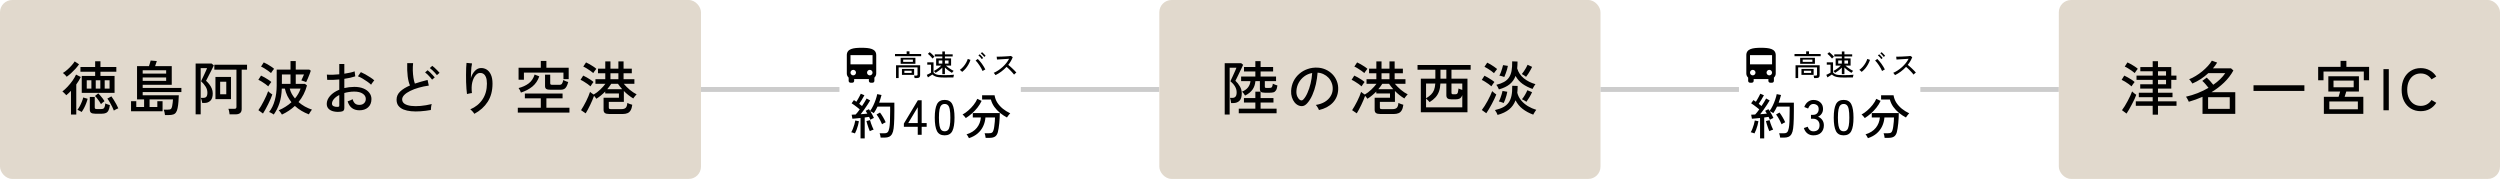
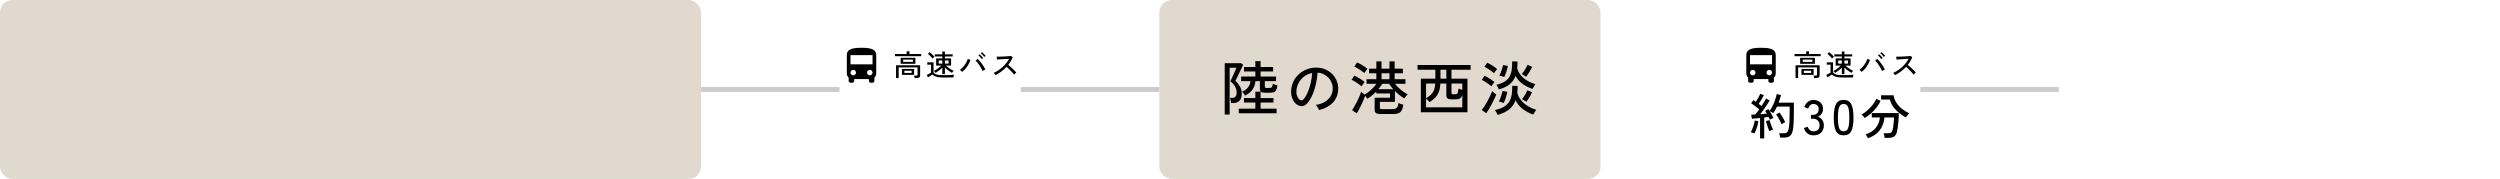
<svg xmlns="http://www.w3.org/2000/svg" width="1020" height="73" viewBox="0 0 1020 73" fill="none">
  <rect width="286" height="73" rx="5" fill="#E1D9CD" />
-   <path d="M33.352 37.896V30.984H38.824V29.256H32.824V27.336H38.824V25.008H40.984V27.336H47.464V29.256H40.984V30.984H46.744V37.896H33.352ZM28.96 46.728V37.056C28.656 37.392 28.336 37.712 28 38.016C27.68 38.304 27.36 38.584 27.04 38.856C26.96 38.728 26.816 38.568 26.608 38.376C26.416 38.168 26.216 37.968 26.008 37.776C25.8 37.568 25.616 37.416 25.456 37.32C26.16 36.776 26.872 36.12 27.592 35.352C28.328 34.568 29 33.744 29.608 32.88C30.216 32.016 30.688 31.2 31.024 30.432L32.968 31.416C32.712 31.912 32.432 32.424 32.128 32.952C31.824 33.464 31.488 33.968 31.12 34.464V46.728H28.96ZM38.848 46.392C38.032 46.392 37.456 46.256 37.12 45.984C36.8 45.728 36.64 45.304 36.64 44.712V39.552H38.656V43.824C38.656 44.048 38.712 44.216 38.824 44.328C38.936 44.44 39.168 44.496 39.52 44.496H41.176C41.56 44.496 41.872 44.448 42.112 44.352C42.352 44.24 42.536 44.016 42.664 43.68C42.808 43.344 42.904 42.848 42.952 42.192C43.176 42.304 43.48 42.432 43.864 42.576C44.248 42.704 44.568 42.808 44.824 42.888C44.712 43.848 44.52 44.576 44.248 45.072C43.992 45.584 43.64 45.928 43.192 46.104C42.76 46.296 42.216 46.392 41.56 46.392H38.848ZM27.208 31.32C27.112 31.176 26.968 31 26.776 30.792C26.584 30.584 26.384 30.384 26.176 30.192C25.968 30 25.792 29.864 25.648 29.784C26.272 29.416 26.896 28.952 27.52 28.392C28.16 27.832 28.736 27.256 29.248 26.664C29.776 26.072 30.184 25.536 30.472 25.056L32.248 26.232C31.848 26.824 31.36 27.44 30.784 28.08C30.208 28.704 29.608 29.304 28.984 29.88C28.36 30.44 27.768 30.92 27.208 31.32ZM33.304 45.696C33.192 45.616 33.024 45.512 32.8 45.384C32.576 45.272 32.352 45.16 32.128 45.048C31.904 44.936 31.72 44.864 31.576 44.832C31.912 44.4 32.24 43.888 32.56 43.296C32.88 42.704 33.16 42.096 33.4 41.472C33.656 40.848 33.84 40.28 33.952 39.768L35.752 40.296C35.624 40.84 35.432 41.448 35.176 42.12C34.92 42.792 34.624 43.448 34.288 44.088C33.968 44.712 33.64 45.248 33.304 45.696ZM46.456 45.12C46.296 44.656 46.064 44.128 45.76 43.536C45.472 42.928 45.152 42.336 44.8 41.76C44.464 41.168 44.128 40.656 43.792 40.224L45.448 39.312C45.752 39.712 46.08 40.2 46.432 40.776C46.8 41.352 47.144 41.944 47.464 42.552C47.8 43.144 48.072 43.696 48.28 44.208C48.136 44.24 47.944 44.312 47.704 44.424C47.48 44.536 47.248 44.656 47.008 44.784C46.784 44.912 46.6 45.024 46.456 45.12ZM41.2 42.48C41.024 42.128 40.792 41.744 40.504 41.328C40.216 40.896 39.912 40.488 39.592 40.104C39.288 39.704 39.008 39.392 38.752 39.168L40.096 38.088C40.352 38.328 40.64 38.64 40.96 39.024C41.296 39.408 41.616 39.8 41.92 40.2C42.224 40.6 42.464 40.96 42.64 41.28C42.448 41.408 42.192 41.6 41.872 41.856C41.552 42.112 41.328 42.32 41.2 42.48ZM42.712 36.144H44.704V32.736H42.712V36.144ZM35.392 36.144H37.288V32.736H35.392V36.144ZM39.064 36.144H40.936V32.736H39.064V36.144ZM67.312 46.944C67.28 46.64 67.216 46.256 67.12 45.792C67.024 45.328 66.92 44.976 66.808 44.736H68.464C69.104 44.736 69.528 44.648 69.736 44.472C69.944 44.28 70.112 43.896 70.24 43.32C70.32 42.92 70.392 42.44 70.456 41.88C70.52 41.304 70.56 40.864 70.576 40.56H61.024V43.656H64.192V41.28H66.328V45.384H53.464V41.28H55.6V43.656H58.792V40.56H55.912V26.976H60.784C60.912 26.608 61.04 26.208 61.168 25.776C61.312 25.328 61.416 24.968 61.48 24.696L63.976 24.912C63.88 25.216 63.768 25.56 63.64 25.944C63.512 26.328 63.392 26.672 63.28 26.976H70.072V34.608H58.216V35.88H74.008V37.56H58.216V38.88H72.952C72.936 39.664 72.888 40.536 72.808 41.496C72.744 42.456 72.624 43.344 72.448 44.16C72.304 44.896 72.088 45.464 71.8 45.864C71.528 46.28 71.152 46.56 70.672 46.704C70.192 46.864 69.576 46.944 68.824 46.944H67.312ZM58.216 33H67.792V31.608H58.216V33ZM58.216 30.024H67.792V28.656H58.216V30.024ZM79.816 46.656V25.92H86.344L87.232 26.688C87.168 26.864 87.024 27.168 86.8 27.6C86.592 28.032 86.344 28.528 86.056 29.088C85.784 29.632 85.504 30.176 85.216 30.72C84.944 31.248 84.704 31.72 84.496 32.136C84.288 32.536 84.144 32.808 84.064 32.952C84.528 33.368 84.968 33.84 85.384 34.368C85.8 34.896 86.136 35.472 86.392 36.096C86.664 36.72 86.8 37.392 86.8 38.112C86.8 39.488 86.48 40.48 85.84 41.088C85.216 41.696 84.432 42 83.488 42H82.504C82.456 41.664 82.376 41.296 82.264 40.896C82.152 40.48 82.04 40.16 81.928 39.936H83.008C83.488 39.936 83.872 39.792 84.16 39.504C84.464 39.2 84.616 38.632 84.616 37.8C84.616 36.936 84.376 36.12 83.896 35.352C83.416 34.568 82.792 33.832 82.024 33.144C82.072 33.032 82.176 32.808 82.336 32.472C82.512 32.12 82.712 31.712 82.936 31.248C83.16 30.768 83.384 30.288 83.608 29.808C83.832 29.328 84.024 28.904 84.184 28.536C84.344 28.168 84.44 27.92 84.472 27.792H81.88V46.656H79.816ZM93.664 46.656C93.648 46.464 93.616 46.216 93.568 45.912C93.52 45.624 93.464 45.336 93.4 45.048C93.336 44.776 93.264 44.56 93.184 44.4H95.56C95.88 44.4 96.112 44.344 96.256 44.232C96.4 44.12 96.472 43.912 96.472 43.608V28.416H87.448V26.4H100.792V28.416H98.608V44.472C98.608 45.224 98.392 45.776 97.96 46.128C97.544 46.48 96.912 46.656 96.064 46.656H93.664ZM87.904 40.44V31.392H94.24V40.44H87.904ZM89.824 38.472H92.32V33.36H89.824V38.472ZM115.024 46.752C114.944 46.608 114.824 46.416 114.664 46.176C114.504 45.936 114.336 45.704 114.16 45.48C113.984 45.256 113.832 45.096 113.704 45C114.664 44.6 115.584 44.12 116.464 43.56C117.36 43 118.176 42.384 118.912 41.712C118.272 40.912 117.72 40.056 117.256 39.144C116.808 38.216 116.464 37.216 116.224 36.144H114.976C114.896 38.416 114.576 40.4 114.016 42.096C113.456 43.792 112.68 45.336 111.688 46.728C111.56 46.616 111.368 46.488 111.112 46.344C110.856 46.2 110.6 46.064 110.344 45.936C110.104 45.824 109.92 45.744 109.792 45.696C110.816 44.416 111.584 42.84 112.096 40.968C112.624 39.08 112.888 37.072 112.888 34.944V28.392H118.528V24.912H120.664V28.392H126.184L126.808 28.848C126.696 29.2 126.528 29.672 126.304 30.264C126.08 30.856 125.84 31.448 125.584 32.04C125.328 32.632 125.104 33.12 124.912 33.504C124.8 33.44 124.608 33.36 124.336 33.264C124.08 33.168 123.816 33.08 123.544 33C123.288 32.904 123.088 32.84 122.944 32.808C123.04 32.616 123.152 32.376 123.28 32.088C123.424 31.784 123.56 31.48 123.688 31.176C123.832 30.856 123.944 30.592 124.024 30.384H120.664V34.224H124.432L125.248 34.872C124.56 37.432 123.408 39.688 121.792 41.64C122.592 42.328 123.456 42.936 124.384 43.464C125.328 43.976 126.296 44.4 127.288 44.736C127.176 44.864 127.032 45.048 126.856 45.288C126.68 45.544 126.512 45.8 126.352 46.056C126.208 46.312 126.096 46.512 126.016 46.656C124.944 46.256 123.928 45.768 122.968 45.192C122.008 44.616 121.12 43.96 120.304 43.224C118.848 44.6 117.088 45.776 115.024 46.752ZM107.296 46.32L105.424 44.952C105.76 44.488 106.12 43.928 106.504 43.272C106.904 42.6 107.288 41.896 107.656 41.16C108.04 40.424 108.384 39.712 108.688 39.024C109.008 38.32 109.248 37.712 109.408 37.2C109.488 37.296 109.632 37.44 109.84 37.632C110.064 37.808 110.296 37.984 110.536 38.16C110.776 38.336 110.968 38.464 111.112 38.544C110.952 39.04 110.72 39.64 110.416 40.344C110.112 41.032 109.776 41.752 109.408 42.504C109.04 43.24 108.672 43.944 108.304 44.616C107.936 45.288 107.6 45.856 107.296 46.32ZM115 34.224H118.528V30.384H115.024L115 34.224ZM120.352 40.176C120.864 39.568 121.312 38.928 121.696 38.256C122.096 37.568 122.408 36.864 122.632 36.144H118.216C118.392 36.88 118.664 37.592 119.032 38.28C119.416 38.952 119.856 39.584 120.352 40.176ZM109.456 35.232C109.168 34.96 108.776 34.648 108.28 34.296C107.8 33.944 107.296 33.608 106.768 33.288C106.256 32.968 105.8 32.728 105.4 32.568L106.504 30.84C106.952 31.048 107.432 31.296 107.944 31.584C108.456 31.872 108.952 32.176 109.432 32.496C109.928 32.816 110.352 33.136 110.704 33.456C110.624 33.552 110.496 33.72 110.32 33.96C110.144 34.2 109.968 34.44 109.792 34.68C109.632 34.92 109.52 35.104 109.456 35.232ZM110.584 29.808C110.296 29.552 109.904 29.248 109.408 28.896C108.912 28.544 108.4 28.208 107.872 27.888C107.36 27.568 106.904 27.328 106.504 27.168L107.608 25.464C108.04 25.64 108.52 25.88 109.048 26.184C109.592 26.488 110.112 26.808 110.608 27.144C111.12 27.48 111.528 27.792 111.832 28.08C111.752 28.176 111.616 28.344 111.424 28.584C111.248 28.808 111.08 29.04 110.92 29.28C110.76 29.504 110.648 29.68 110.584 29.808ZM139.12 45.552C138.016 45.696 137.024 45.664 136.144 45.456C135.28 45.264 134.592 44.912 134.08 44.4C133.568 43.872 133.312 43.2 133.312 42.384C133.312 41.248 133.768 40.16 134.68 39.12C135.608 38.08 136.856 37.24 138.424 36.6V32.424C137.544 32.504 136.68 32.56 135.832 32.592C135 32.624 134.224 32.624 133.504 32.592L133.36 30.432C134 30.496 134.76 30.52 135.64 30.504C136.536 30.472 137.464 30.408 138.424 30.312V26.112H140.488V30.072C141.336 29.944 142.12 29.8 142.84 29.64C143.576 29.48 144.192 29.304 144.688 29.112L144.952 31.152C143.704 31.584 142.216 31.92 140.488 32.16V35.928C141.752 35.624 143.104 35.464 144.544 35.448C146 35.448 147.248 35.664 148.288 36.096C149.328 36.528 150.128 37.12 150.688 37.872C151.264 38.608 151.552 39.448 151.552 40.392C151.552 41.864 151.088 43.008 150.16 43.824C149.248 44.624 148.056 45.016 146.584 45C144.152 44.968 142.568 43.752 141.832 41.352C142.088 41.272 142.432 41.144 142.864 40.968C143.312 40.776 143.64 40.6 143.848 40.44C144.072 41.224 144.4 41.816 144.832 42.216C145.264 42.6 145.848 42.792 146.584 42.792C147.384 42.808 148.024 42.592 148.504 42.144C149 41.696 149.248 41.104 149.248 40.368C149.248 39.472 148.824 38.752 147.976 38.208C147.144 37.648 146 37.368 144.544 37.368C143.808 37.368 143.096 37.424 142.408 37.536C141.736 37.632 141.096 37.768 140.488 37.944V44.112C140.488 44.576 140.384 44.912 140.176 45.12C139.968 45.344 139.616 45.488 139.12 45.552ZM151.408 34.56C151.024 34.176 150.512 33.76 149.872 33.312C149.248 32.864 148.592 32.44 147.904 32.04C147.216 31.64 146.592 31.336 146.032 31.128L147.232 29.424C147.76 29.648 148.368 29.952 149.056 30.336C149.744 30.72 150.416 31.128 151.072 31.56C151.744 31.992 152.288 32.4 152.704 32.784C152.592 32.896 152.44 33.08 152.248 33.336C152.072 33.576 151.896 33.816 151.72 34.056C151.56 34.296 151.456 34.464 151.408 34.56ZM137.704 43.608C137.96 43.592 138.144 43.56 138.256 43.512C138.368 43.448 138.424 43.312 138.424 43.104V38.76C137.496 39.224 136.768 39.768 136.24 40.392C135.712 41.016 135.448 41.648 135.448 42.288C135.448 42.752 135.656 43.096 136.072 43.32C136.504 43.528 137.048 43.624 137.704 43.608ZM175.792 44.88C174.352 45.136 172.944 45.312 171.568 45.408C170.208 45.504 168.936 45.496 167.752 45.384C166.584 45.272 165.552 45.04 164.656 44.688C163.76 44.32 163.056 43.808 162.544 43.152C162.048 42.496 161.8 41.664 161.8 40.656C161.8 39.376 162.296 38.264 163.288 37.32C164.296 36.376 165.624 35.56 167.272 34.872C166.84 33.912 166.528 32.664 166.336 31.128C166.144 29.576 166.08 27.784 166.144 25.752H168.544C168.448 26.696 168.408 27.696 168.424 28.752C168.456 29.792 168.544 30.784 168.688 31.728C168.832 32.656 169.024 33.448 169.264 34.104C170.064 33.832 170.896 33.576 171.76 33.336C172.64 33.08 173.536 32.84 174.448 32.616L174.952 34.92C173.512 35.112 172.136 35.4 170.824 35.784C169.512 36.152 168.352 36.592 167.344 37.104C166.336 37.6 165.536 38.144 164.944 38.736C164.368 39.328 164.08 39.928 164.08 40.536C164.08 41.288 164.4 41.888 165.04 42.336C165.696 42.768 166.584 43.056 167.704 43.2C168.84 43.344 170.128 43.352 171.568 43.224C173.024 43.096 174.552 42.84 176.152 42.456C176.04 42.76 175.952 43.16 175.888 43.656C175.824 44.136 175.792 44.544 175.792 44.88ZM176.296 32.496C176.072 32.176 175.792 31.832 175.456 31.464C175.12 31.08 174.776 30.72 174.424 30.384C174.072 30.048 173.744 29.768 173.44 29.544L174.472 28.656C174.744 28.848 175.064 29.128 175.432 29.496C175.816 29.864 176.184 30.24 176.536 30.624C176.904 30.992 177.184 31.312 177.376 31.584L176.296 32.496ZM178.264 30.648C178.04 30.328 177.752 29.992 177.4 29.64C177.064 29.272 176.712 28.92 176.344 28.584C175.976 28.248 175.648 27.976 175.36 27.768L176.368 26.856C176.64 27.048 176.968 27.32 177.352 27.672C177.736 28.024 178.112 28.392 178.48 28.776C178.848 29.144 179.136 29.456 179.344 29.712L178.264 30.648ZM193.528 46.44C193.352 46.136 193.104 45.808 192.784 45.456C192.464 45.104 192.16 44.824 191.872 44.616C194.016 43.704 195.68 42.352 196.864 40.56C198.064 38.768 198.664 36.624 198.664 34.128C198.664 32.992 198.528 32.104 198.256 31.464C197.984 30.808 197.624 30.352 197.176 30.096C196.728 29.824 196.232 29.712 195.688 29.76C195.08 29.808 194.496 30.176 193.936 30.864C193.376 31.536 192.952 32.48 192.664 33.696C192.392 34.896 192.352 36.32 192.544 37.968C192.4 37.968 192.184 38 191.896 38.064C191.608 38.112 191.336 38.168 191.08 38.232C190.824 38.28 190.64 38.328 190.528 38.376C190.448 37.8 190.376 37.08 190.312 36.216C190.248 35.352 190.2 34.432 190.168 33.456C190.152 32.464 190.144 31.48 190.144 30.504C190.144 29.512 190.16 28.592 190.192 27.744C190.224 26.896 190.272 26.2 190.336 25.656L192.592 25.872C192.496 26.288 192.408 26.832 192.328 27.504C192.264 28.176 192.216 28.896 192.184 29.664C192.152 30.432 192.128 31.168 192.112 31.872C192.448 30.72 192.976 29.76 193.696 28.992C194.416 28.208 195.216 27.8 196.096 27.768C196.992 27.72 197.808 27.92 198.544 28.368C199.28 28.816 199.864 29.52 200.296 30.48C200.728 31.424 200.944 32.64 200.944 34.128C200.944 37.04 200.288 39.512 198.976 41.544C197.68 43.56 195.864 45.192 193.528 46.44ZM211.264 45.936V43.968H220.648V40.128H214.144V38.16H229.528V40.128H222.928V43.968H232.336V45.936H211.264ZM211.576 32.52V27.624H220.648V24.864H222.928V27.624H232.024V32.28H229.888V29.616H213.76V32.52H211.576ZM224.824 36.624C223.896 36.624 223.256 36.52 222.904 36.312C222.552 36.088 222.376 35.696 222.376 35.136V30.456H224.488V33.96C224.488 34.216 224.552 34.392 224.68 34.488C224.808 34.568 225.064 34.608 225.448 34.608H228.184C228.696 34.608 229.056 34.464 229.264 34.176C229.472 33.888 229.664 33.376 229.84 32.64C229.984 32.736 230.184 32.84 230.44 32.952C230.696 33.064 230.952 33.168 231.208 33.264C231.48 33.36 231.688 33.424 231.832 33.456C231.624 34.256 231.384 34.888 231.112 35.352C230.856 35.816 230.536 36.144 230.152 36.336C229.768 36.528 229.272 36.624 228.664 36.624H224.824ZM212.536 37.776C212.424 37.456 212.296 37.144 212.152 36.84C212.008 36.536 211.816 36.232 211.576 35.928C213.192 35.512 214.568 34.88 215.704 34.032C216.84 33.168 217.648 31.96 218.128 30.408L220.024 31.152C219.448 32.848 218.512 34.232 217.216 35.304C215.92 36.36 214.36 37.184 212.536 37.776ZM248.56 46.512C247.728 46.512 247.136 46.376 246.784 46.104C246.432 45.848 246.256 45.408 246.256 44.784V39.864H252.52V38.136H246.928V37.344C246.384 37.904 245.808 38.432 245.2 38.928C244.608 39.424 243.976 39.88 243.304 40.296C243.224 40.136 243.088 39.944 242.896 39.72C242.72 39.496 242.544 39.288 242.368 39.096C242.208 39.608 241.984 40.184 241.696 40.824C241.424 41.464 241.128 42.12 240.808 42.792C240.488 43.448 240.168 44.08 239.848 44.688C239.528 45.296 239.232 45.816 238.96 46.248L237.064 44.952C237.384 44.488 237.72 43.936 238.072 43.296C238.44 42.656 238.8 41.984 239.152 41.28C239.504 40.576 239.816 39.896 240.088 39.24C240.36 38.568 240.576 37.984 240.736 37.488C240.848 37.6 241.056 37.768 241.36 37.992C241.68 38.216 241.968 38.408 242.224 38.568C243.136 38.056 244.016 37.392 244.864 36.576C245.728 35.76 246.44 34.968 247 34.2H242.944V32.304H246.952V29.88H243.976V28.008H246.952V25.056H249.064V28.008H252.304V25.056H254.416V28.008H257.776V29.88H254.416V32.304H258.832V34.2H254.512C255.2 35.032 256.008 35.84 256.936 36.624C257.88 37.408 258.816 38.032 259.744 38.496C259.632 38.592 259.48 38.752 259.288 38.976C259.096 39.2 258.912 39.424 258.736 39.648C258.576 39.872 258.456 40.048 258.376 40.176C256.952 39.312 255.672 38.296 254.536 37.128V41.568H248.392V43.848C248.392 44.088 248.448 44.264 248.56 44.376C248.688 44.472 248.928 44.52 249.28 44.52H253.528C254.312 44.52 254.888 44.352 255.256 44.016C255.64 43.68 255.872 43.008 255.952 42C256.176 42.128 256.496 42.264 256.912 42.408C257.344 42.552 257.696 42.664 257.968 42.744C257.84 43.736 257.608 44.504 257.272 45.048C256.952 45.592 256.528 45.968 256 46.176C255.472 46.4 254.832 46.512 254.08 46.512H248.56ZM240.928 35.232C240.64 34.96 240.248 34.648 239.752 34.296C239.256 33.944 238.744 33.608 238.216 33.288C237.704 32.968 237.248 32.728 236.848 32.568L237.952 30.84C238.4 31.048 238.88 31.296 239.392 31.584C239.904 31.872 240.4 32.176 240.88 32.496C241.376 32.816 241.8 33.136 242.152 33.456C242.072 33.552 241.944 33.72 241.768 33.96C241.592 34.2 241.424 34.44 241.264 34.68C241.104 34.92 240.992 35.104 240.928 35.232ZM242.056 29.808C241.768 29.552 241.376 29.248 240.88 28.896C240.384 28.544 239.872 28.208 239.344 27.888C238.832 27.568 238.376 27.328 237.976 27.168L239.104 25.464C239.52 25.64 239.992 25.88 240.52 26.184C241.064 26.488 241.584 26.808 242.08 27.144C242.592 27.48 243 27.792 243.304 28.08C243.224 28.176 243.096 28.344 242.92 28.584C242.744 28.808 242.568 29.04 242.392 29.28C242.232 29.504 242.12 29.68 242.056 29.808ZM247.768 36.384H253.84C253.232 35.696 252.664 34.968 252.136 34.2H249.376C249.136 34.568 248.88 34.936 248.608 35.304C248.352 35.672 248.072 36.032 247.768 36.384ZM249.064 32.304H252.304V29.88H249.064V32.304Z" fill="black" />
  <rect x="286" y="35.5" width="56.5" height="2" fill="#CCCCCC" />
  <path d="M356 26.25H347V22.5H356M354.875 30.75C354.577 30.75 354.29 30.631 354.08 30.421C353.869 30.209 353.75 29.923 353.75 29.625C353.75 29.327 353.869 29.041 354.08 28.829C354.29 28.619 354.577 28.5 354.875 28.5C355.173 28.5 355.46 28.619 355.67 28.829C355.881 29.041 356 29.327 356 29.625C356 29.923 355.881 30.209 355.67 30.421C355.46 30.631 355.173 30.75 354.875 30.75ZM348.125 30.75C347.827 30.75 347.54 30.631 347.33 30.421C347.119 30.209 347 29.923 347 29.625C347 29.327 347.119 29.041 347.33 28.829C347.54 28.619 347.827 28.5 348.125 28.5C348.423 28.5 348.71 28.619 348.92 28.829C349.131 29.041 349.25 29.327 349.25 29.625C349.25 29.923 349.131 30.209 348.92 30.421C348.71 30.631 348.423 30.75 348.125 30.75ZM345.5 30C345.5 30.66 345.792 31.253 346.25 31.665V33C346.25 33.199 346.329 33.39 346.47 33.53C346.61 33.671 346.801 33.75 347 33.75H347.75C347.949 33.75 348.14 33.671 348.28 33.53C348.421 33.39 348.5 33.199 348.5 33V32.25H354.5V33C354.5 33.199 354.579 33.39 354.72 33.53C354.86 33.671 355.051 33.75 355.25 33.75H356C356.199 33.75 356.39 33.671 356.53 33.53C356.671 33.39 356.75 33.199 356.75 33V31.665C357.207 31.253 357.5 30.66 357.5 30V22.5C357.5 19.875 354.815 19.5 351.5 19.5C348.185 19.5 345.5 19.875 345.5 22.5V30Z" fill="black" />
  <path d="M365.58 31.864V26.632H375.42L375.408 30.748C375.408 31.124 375.304 31.4 375.096 31.576C374.888 31.752 374.568 31.84 374.136 31.84H373.152C373.144 31.696 373.116 31.52 373.068 31.312C373.02 31.112 372.968 30.952 372.912 30.832H373.896C374.056 30.832 374.172 30.804 374.244 30.748C374.316 30.684 374.352 30.576 374.352 30.424V27.496H366.648V31.864H365.58ZM367.464 26.02V23.572H373.488V26.02H367.464ZM367.992 30.544V28.12H372.96V30.544H367.992ZM365.16 22.936V22.036H369.912V20.944H371.064V22.036H375.828V22.936H365.16ZM368.496 25.24H372.456V24.328H368.496V25.24ZM368.988 29.764H371.952V28.864H368.988V29.764ZM384.468 30.244V27.592C384.084 27.992 383.644 28.376 383.148 28.744C382.66 29.112 382.184 29.444 381.72 29.74C381.664 29.644 381.56 29.512 381.408 29.344C381.256 29.176 381.124 29.052 381.012 28.972C381.34 28.804 381.688 28.6 382.056 28.36C382.432 28.112 382.796 27.848 383.148 27.568C383.5 27.288 383.8 27.024 384.048 26.776H381.948V23.824H384.468V23.032H381.396V22.156H384.468V20.992H385.524V22.156H388.692V23.032H385.524V23.824H388.044V26.776H385.944C386.2 27.016 386.512 27.272 386.88 27.544C387.248 27.816 387.628 28.076 388.02 28.324C388.412 28.564 388.772 28.768 389.1 28.936C389.028 28.984 388.944 29.06 388.848 29.164C388.752 29.268 388.66 29.376 388.572 29.488C388.492 29.592 388.432 29.676 388.392 29.74C387.928 29.452 387.432 29.12 386.904 28.744C386.384 28.36 385.924 27.96 385.524 27.544V30.244H384.468ZM385.008 31.624C384.184 31.624 383.484 31.58 382.908 31.492C382.332 31.412 381.844 31.28 381.444 31.096C381.044 30.92 380.696 30.688 380.4 30.4C380.256 30.504 380.072 30.628 379.848 30.772C379.624 30.916 379.396 31.06 379.164 31.204C378.94 31.348 378.752 31.472 378.6 31.576L378.132 30.532C378.268 30.476 378.444 30.396 378.66 30.292C378.884 30.18 379.108 30.064 379.332 29.944C379.556 29.824 379.732 29.72 379.86 29.632V26.392H378.324V25.42H380.88V29.548C381.08 29.828 381.348 30.052 381.684 30.22C382.02 30.38 382.456 30.496 382.992 30.568C383.536 30.632 384.208 30.664 385.008 30.664C385.976 30.664 386.804 30.648 387.492 30.616C388.188 30.584 388.772 30.54 389.244 30.484C389.22 30.54 389.188 30.644 389.148 30.796C389.108 30.94 389.072 31.088 389.04 31.24C389.008 31.392 388.988 31.512 388.98 31.6C388.78 31.6 388.52 31.6 388.2 31.6C387.888 31.608 387.548 31.612 387.18 31.612C386.812 31.62 386.44 31.624 386.064 31.624C385.688 31.624 385.336 31.624 385.008 31.624ZM380.46 23.896C380.324 23.696 380.144 23.476 379.92 23.236C379.704 22.988 379.476 22.752 379.236 22.528C378.996 22.296 378.776 22.108 378.576 21.964L379.32 21.28C379.512 21.416 379.732 21.6 379.98 21.832C380.228 22.056 380.468 22.288 380.7 22.528C380.932 22.768 381.116 22.976 381.252 23.152C381.204 23.192 381.124 23.26 381.012 23.356C380.9 23.452 380.792 23.552 380.688 23.656C380.584 23.76 380.508 23.84 380.46 23.896ZM382.992 25.936H384.468V24.664H382.992V25.936ZM385.524 25.936H387V24.664H385.524V25.936ZM392.556 29.332C392.46 29.22 392.316 29.076 392.124 28.9C391.932 28.724 391.76 28.592 391.608 28.504C392.128 28.152 392.604 27.724 393.036 27.22C393.476 26.708 393.852 26.176 394.164 25.624C394.484 25.064 394.712 24.536 394.848 24.04L395.952 24.424C395.76 25.024 395.5 25.624 395.172 26.224C394.844 26.824 394.46 27.392 394.02 27.928C393.58 28.456 393.092 28.924 392.556 29.332ZM400.884 28.972C400.756 28.644 400.58 28.28 400.356 27.88C400.14 27.48 399.896 27.08 399.624 26.68C399.36 26.272 399.092 25.896 398.82 25.552C398.548 25.2 398.292 24.912 398.052 24.688L398.94 24.052C399.204 24.3 399.48 24.596 399.768 24.94C400.064 25.276 400.352 25.64 400.632 26.032C400.912 26.424 401.172 26.82 401.412 27.22C401.652 27.612 401.856 27.984 402.024 28.336C401.896 28.392 401.712 28.488 401.472 28.624C401.24 28.752 401.044 28.868 400.884 28.972ZM401.568 23.224C401.464 23.064 401.328 22.892 401.16 22.708C400.992 22.516 400.82 22.336 400.644 22.168C400.468 21.992 400.308 21.848 400.164 21.736L400.692 21.292C400.82 21.396 400.976 21.54 401.16 21.724C401.352 21.908 401.536 22.096 401.712 22.288C401.896 22.48 402.036 22.644 402.132 22.78L401.568 23.224ZM400.56 24.112C400.456 23.944 400.324 23.764 400.164 23.572C400.004 23.38 399.836 23.196 399.66 23.02C399.484 22.844 399.324 22.7 399.18 22.588L399.72 22.156C399.848 22.26 400 22.408 400.176 22.6C400.36 22.784 400.54 22.976 400.716 23.176C400.892 23.368 401.028 23.532 401.124 23.668L400.56 24.112ZM406.164 30.652C406.084 30.532 405.972 30.372 405.828 30.172C405.692 29.964 405.564 29.812 405.444 29.716C406.06 29.452 406.676 29.116 407.292 28.708C407.908 28.3 408.496 27.844 409.056 27.34C409.616 26.828 410.124 26.288 410.58 25.72C411.036 25.144 411.412 24.564 411.708 23.98C411.34 24.004 410.92 24.032 410.448 24.064C409.984 24.088 409.512 24.116 409.032 24.148C408.56 24.18 408.124 24.208 407.724 24.232C407.324 24.256 407.008 24.276 406.776 24.292L406.644 23.128C406.836 23.128 407.128 23.124 407.52 23.116C407.912 23.108 408.348 23.096 408.828 23.08C409.316 23.056 409.8 23.032 410.28 23.008C410.768 22.976 411.204 22.948 411.588 22.924C411.98 22.892 412.268 22.86 412.452 22.828L413.196 23.308C412.996 23.86 412.74 24.4 412.428 24.928C412.124 25.456 411.772 25.968 411.372 26.464C411.644 26.68 411.936 26.924 412.248 27.196C412.56 27.468 412.868 27.752 413.172 28.048C413.476 28.336 413.76 28.616 414.024 28.888C414.288 29.152 414.504 29.392 414.672 29.608C414.536 29.696 414.372 29.824 414.18 29.992C413.996 30.152 413.848 30.3 413.736 30.436C413.576 30.212 413.372 29.964 413.124 29.692C412.884 29.412 412.62 29.128 412.332 28.84C412.044 28.544 411.756 28.26 411.468 27.988C411.18 27.716 410.916 27.48 410.676 27.28C410.012 27.992 409.288 28.64 408.504 29.224C407.72 29.8 406.94 30.276 406.164 30.652Z" fill="black" />
-   <path d="M351.1 56.46V48.14C350.46 48.207 349.847 48.267 349.26 48.32C348.673 48.373 348.18 48.413 347.78 48.44L347.48 46.8C347.693 46.787 347.933 46.773 348.2 46.76C348.48 46.747 348.78 46.733 349.1 46.72C349.34 46.467 349.607 46.16 349.9 45.8C350.193 45.427 350.487 45.033 350.78 44.62C350.487 44.367 350.147 44.093 349.76 43.8C349.373 43.493 348.98 43.193 348.58 42.9C348.18 42.607 347.807 42.353 347.46 42.14L348.4 40.84C348.547 40.933 348.707 41.04 348.88 41.16C349.053 41.267 349.227 41.387 349.4 41.52C349.613 41.2 349.833 40.833 350.06 40.42C350.3 40.007 350.52 39.607 350.72 39.22C350.933 38.82 351.093 38.493 351.2 38.24L352.68 38.86C352.387 39.407 352.047 40.007 351.66 40.66C351.273 41.3 350.907 41.867 350.56 42.36C350.773 42.52 350.973 42.68 351.16 42.84C351.36 42.987 351.54 43.127 351.7 43.26C352.113 42.66 352.487 42.08 352.82 41.52C353.153 40.96 353.407 40.513 353.58 40.18L355.02 40.98C354.727 41.5 354.36 42.093 353.92 42.76C353.493 43.413 353.04 44.073 352.56 44.74C352.08 45.407 351.613 46.027 351.16 46.6C351.667 46.56 352.153 46.52 352.62 46.48C353.087 46.44 353.507 46.4 353.88 46.36C353.76 46.147 353.64 45.947 353.52 45.76C353.4 45.56 353.287 45.38 353.18 45.22L354.52 44.54C354.68 44.753 354.84 44.993 355 45.26C355.453 44.66 355.873 43.953 356.26 43.14C356.66 42.327 357 41.5 357.28 40.66C357.573 39.82 357.78 39.067 357.9 38.4L359.66 38.76C359.54 39.253 359.393 39.767 359.22 40.3C359.06 40.82 358.887 41.347 358.7 41.88H364.9V45.28C364.9 46.493 364.887 47.533 364.86 48.4C364.847 49.267 364.813 50.02 364.76 50.66C364.72 51.287 364.667 51.86 364.6 52.38C364.48 53.34 364.267 54.093 363.96 54.64C363.653 55.187 363.253 55.573 362.76 55.8C362.267 56.027 361.68 56.14 361 56.14H359.3C359.287 55.873 359.233 55.56 359.14 55.2C359.06 54.853 358.973 54.573 358.88 54.36H360.98C361.5 54.36 361.9 54.213 362.18 53.92C362.46 53.627 362.68 53.06 362.84 52.22C362.96 51.62 363.047 50.78 363.1 49.7C363.153 48.607 363.18 47.133 363.18 45.28V43.5H358.02C357.807 43.98 357.567 44.447 357.3 44.9C357.047 45.353 356.78 45.773 356.5 46.16C356.34 46.04 356.107 45.893 355.8 45.72C355.493 45.547 355.247 45.427 355.06 45.36C355.353 45.8 355.633 46.273 355.9 46.78C356.167 47.273 356.387 47.72 356.56 48.12C356.387 48.187 356.14 48.3 355.82 48.46C355.5 48.62 355.26 48.753 355.1 48.86C355.033 48.687 354.953 48.5 354.86 48.3C354.78 48.1 354.687 47.893 354.58 47.68C354.327 47.72 354.047 47.76 353.74 47.8C353.447 47.84 353.133 47.887 352.8 47.94V56.46H351.1ZM348.82 54.44C348.713 54.387 348.56 54.327 348.36 54.26C348.16 54.193 347.96 54.133 347.76 54.08C347.573 54.013 347.42 53.973 347.3 53.96C347.527 53.587 347.753 53.12 347.98 52.56C348.207 51.987 348.407 51.4 348.58 50.8C348.753 50.187 348.88 49.64 348.96 49.16L350.44 49.46C350.36 49.98 350.233 50.553 350.06 51.18C349.9 51.793 349.707 52.387 349.48 52.96C349.267 53.533 349.047 54.027 348.82 54.44ZM359.88 50.7C359.707 50.26 359.493 49.8 359.24 49.32C359 48.827 358.74 48.353 358.46 47.9C358.18 47.433 357.907 47.033 357.64 46.7L359.04 45.92C359.467 46.48 359.887 47.113 360.3 47.82C360.713 48.527 361.067 49.213 361.36 49.88C361.173 49.947 360.913 50.073 360.58 50.26C360.26 50.433 360.027 50.58 359.88 50.7ZM354.88 53.52C354.733 53.173 354.567 52.747 354.38 52.24C354.193 51.72 354.02 51.2 353.86 50.68C353.713 50.16 353.593 49.733 353.5 49.4L354.98 49.02C355.073 49.38 355.2 49.807 355.36 50.3C355.533 50.78 355.713 51.253 355.9 51.72C356.1 52.187 356.28 52.58 356.44 52.9C356.333 52.913 356.173 52.96 355.96 53.04C355.747 53.12 355.54 53.207 355.34 53.3C355.14 53.393 354.987 53.467 354.88 53.52ZM374.44 55V51.74H368.78V50.42L374.48 40.92H376.04V50.2H378.08V51.74H376.04V55H374.44ZM370.56 50.2H374.44V43.74L370.56 50.2ZM385.423 55.22C383.903 55.22 382.849 54.627 382.263 53.44C381.676 52.253 381.383 50.44 381.383 48C381.383 45.56 381.676 43.747 382.263 42.56C382.849 41.36 383.903 40.76 385.423 40.76C386.929 40.76 387.976 41.36 388.563 42.56C389.149 43.747 389.443 45.56 389.443 48C389.443 50.44 389.149 52.253 388.563 53.44C387.976 54.627 386.929 55.22 385.423 55.22ZM385.423 53.56C385.983 53.56 386.429 53.393 386.763 53.06C387.109 52.713 387.356 52.133 387.503 51.32C387.663 50.507 387.743 49.4 387.743 48C387.743 46.587 387.663 45.473 387.503 44.66C387.356 43.847 387.109 43.273 386.763 42.94C386.429 42.593 385.983 42.42 385.423 42.42C384.876 42.42 384.429 42.593 384.083 42.94C383.736 43.273 383.483 43.847 383.323 44.66C383.163 45.473 383.083 46.587 383.083 48C383.083 49.4 383.163 50.507 383.323 51.32C383.483 52.133 383.736 52.713 384.083 53.06C384.429 53.393 384.876 53.56 385.423 53.56ZM395.321 56.38C395.281 56.26 395.201 56.1 395.081 55.9C394.975 55.7 394.855 55.493 394.721 55.28C394.588 55.08 394.461 54.927 394.341 54.82C396.168 54.26 397.568 53.373 398.541 52.16C399.515 50.947 400.068 49.533 400.201 47.92H396.901V46.12H407.921C407.921 46.733 407.901 47.407 407.861 48.14C407.835 48.86 407.781 49.58 407.701 50.3C407.635 51.02 407.548 51.7 407.441 52.34C407.348 52.967 407.241 53.5 407.121 53.94C406.868 54.82 406.475 55.42 405.941 55.74C405.421 56.073 404.701 56.24 403.781 56.24H402.141C402.128 55.973 402.075 55.647 401.981 55.26C401.901 54.873 401.815 54.573 401.721 54.36H403.541C404.088 54.36 404.488 54.28 404.741 54.12C404.995 53.947 405.195 53.613 405.341 53.12C405.475 52.72 405.581 52.207 405.661 51.58C405.755 50.94 405.828 50.287 405.881 49.62C405.935 48.953 405.961 48.387 405.961 47.92H402.061C401.968 49.187 401.661 50.373 401.141 51.48C400.635 52.587 399.901 53.56 398.941 54.4C397.981 55.24 396.775 55.9 395.321 56.38ZM410.841 47.94C409.868 47.42 408.928 46.8 408.021 46.08C407.128 45.347 406.348 44.52 405.681 43.6C405.028 42.68 404.561 41.68 404.281 40.6H400.701V38.86H405.781C405.955 39.967 406.335 40.98 406.921 41.9C407.521 42.807 408.268 43.627 409.161 44.36C410.068 45.08 411.075 45.707 412.181 46.24C412.048 46.347 411.888 46.513 411.701 46.74C411.528 46.953 411.361 47.173 411.201 47.4C411.041 47.613 410.921 47.793 410.841 47.94ZM394.041 48.18C393.975 48.06 393.861 47.907 393.701 47.72C393.541 47.533 393.375 47.347 393.201 47.16C393.028 46.973 392.868 46.827 392.721 46.72C393.508 46.307 394.288 45.76 395.061 45.08C395.848 44.4 396.568 43.647 397.221 42.82C397.875 41.993 398.381 41.16 398.741 40.32L400.501 41.16C400.061 42.12 399.495 43.04 398.801 43.92C398.108 44.787 397.348 45.587 396.521 46.32C395.695 47.04 394.868 47.66 394.041 48.18Z" fill="black" />
  <rect x="416.5" y="35.5" width="56.5" height="2" fill="#CCCCCC" />
  <rect x="473" width="180" height="73" rx="5" fill="#E1D9CD" />
  <path d="M507.984 39C507.824 38.712 507.632 38.416 507.408 38.112C507.184 37.808 506.96 37.576 506.736 37.416C507.856 36.936 508.68 36.344 509.208 35.64C509.752 34.936 510.08 34.088 510.192 33.096H506.376V31.224H512.184V29.16H507.552V27.336H512.184V24.936H514.32V27.336H519.432V29.16H514.32V31.224H520.632V33.096H516.048V35.328C516.048 35.552 516.096 35.704 516.192 35.784C516.288 35.848 516.496 35.88 516.816 35.88H517.728C518.08 35.88 518.352 35.856 518.544 35.808C518.752 35.744 518.912 35.592 519.024 35.352C519.152 35.112 519.248 34.712 519.312 34.152C519.52 34.264 519.816 34.392 520.2 34.536C520.584 34.68 520.912 34.792 521.184 34.872C521.072 35.768 520.88 36.424 520.608 36.84C520.352 37.256 520.016 37.528 519.6 37.656C519.184 37.768 518.68 37.824 518.088 37.824H516.048C515.328 37.824 514.808 37.72 514.488 37.512C514.184 37.288 514.032 36.88 514.032 36.288V33.096H512.208C512.096 34.456 511.696 35.616 511.008 36.576C510.32 37.536 509.312 38.344 507.984 39ZM499.68 46.728V25.776H506.4L507.192 26.424C507.128 26.616 506.984 26.944 506.76 27.408C506.552 27.856 506.304 28.368 506.016 28.944C505.744 29.52 505.472 30.088 505.2 30.648C504.928 31.208 504.688 31.696 504.48 32.112C504.272 32.528 504.128 32.808 504.048 32.952C504.768 33.624 505.376 34.392 505.872 35.256C506.384 36.104 506.64 37.04 506.64 38.064C506.64 39.504 506.32 40.528 505.68 41.136C505.056 41.744 504.216 42.048 503.16 42.048H502.296C502.264 41.728 502.208 41.36 502.128 40.944C502.048 40.528 501.952 40.192 501.84 39.936H502.824C503.352 39.936 503.768 39.768 504.072 39.432C504.392 39.096 504.552 38.512 504.552 37.68C504.552 36.832 504.328 36.032 503.88 35.28C503.432 34.512 502.808 33.8 502.008 33.144C502.056 33.032 502.16 32.8 502.32 32.448C502.496 32.08 502.696 31.656 502.92 31.176C503.144 30.68 503.368 30.184 503.592 29.688C503.816 29.192 504.008 28.76 504.168 28.392C504.328 28.008 504.424 27.76 504.456 27.648H501.696V46.728H499.68ZM505.416 46.2V44.328H512.184V41.832H507.528V40.008H512.184V37.392H514.32V40.008H519.576V41.832H514.32V44.328H520.848V46.2H505.416ZM538.128 44.904C538.048 44.616 537.872 44.256 537.6 43.824C537.344 43.376 537.088 43.04 536.832 42.816C538.272 42.592 539.496 42.176 540.504 41.568C541.512 40.96 542.288 40.216 542.832 39.336C543.392 38.456 543.696 37.504 543.744 36.48C543.792 35.52 543.656 34.64 543.336 33.84C543.032 33.024 542.592 32.312 542.016 31.704C541.44 31.096 540.768 30.616 540 30.264C539.248 29.896 538.44 29.688 537.576 29.64C537.464 31.192 537.232 32.76 536.88 34.344C536.528 35.928 536.048 37.4 535.44 38.76C534.848 40.12 534.136 41.256 533.304 42.168C532.744 42.776 532.176 43.136 531.6 43.248C531.04 43.36 530.448 43.288 529.824 43.032C529.216 42.776 528.672 42.36 528.192 41.784C527.712 41.192 527.344 40.488 527.088 39.672C526.832 38.856 526.728 37.976 526.776 37.032C526.856 35.624 527.184 34.328 527.76 33.144C528.352 31.96 529.144 30.944 530.136 30.096C531.128 29.232 532.264 28.584 533.544 28.152C534.824 27.704 536.192 27.52 537.648 27.6C538.8 27.664 539.888 27.928 540.912 28.392C541.936 28.856 542.84 29.488 543.624 30.288C544.408 31.088 545.008 32.024 545.424 33.096C545.856 34.168 546.04 35.352 545.976 36.648C545.864 38.728 545.12 40.488 543.744 41.928C542.368 43.368 540.496 44.36 538.128 44.904ZM530.448 40.8C530.624 40.912 530.832 40.968 531.072 40.968C531.312 40.952 531.544 40.824 531.768 40.584C532.392 39.928 532.952 39.032 533.448 37.896C533.96 36.76 534.384 35.488 534.72 34.08C535.056 32.672 535.272 31.24 535.368 29.784C534.152 30.008 533.072 30.472 532.128 31.176C531.184 31.88 530.432 32.744 529.872 33.768C529.312 34.792 529 35.912 528.936 37.128C528.888 38.008 529.016 38.776 529.32 39.432C529.624 40.072 530 40.528 530.448 40.8ZM563.16 46.512C562.328 46.512 561.736 46.376 561.384 46.104C561.032 45.848 560.856 45.408 560.856 44.784V39.864H567.12V38.136H561.528V37.344C560.984 37.904 560.408 38.432 559.8 38.928C559.208 39.424 558.576 39.88 557.904 40.296C557.824 40.136 557.688 39.944 557.496 39.72C557.32 39.496 557.144 39.288 556.968 39.096C556.808 39.608 556.584 40.184 556.296 40.824C556.024 41.464 555.728 42.12 555.408 42.792C555.088 43.448 554.768 44.08 554.448 44.688C554.128 45.296 553.832 45.816 553.56 46.248L551.664 44.952C551.984 44.488 552.32 43.936 552.672 43.296C553.04 42.656 553.4 41.984 553.752 41.28C554.104 40.576 554.416 39.896 554.688 39.24C554.96 38.568 555.176 37.984 555.336 37.488C555.448 37.6 555.656 37.768 555.96 37.992C556.28 38.216 556.568 38.408 556.824 38.568C557.736 38.056 558.616 37.392 559.464 36.576C560.328 35.76 561.04 34.968 561.6 34.2H557.544V32.304H561.552V29.88H558.576V28.008H561.552V25.056H563.664V28.008H566.904V25.056H569.016V28.008H572.376V29.88H569.016V32.304H573.432V34.2H569.112C569.8 35.032 570.608 35.84 571.536 36.624C572.48 37.408 573.416 38.032 574.344 38.496C574.232 38.592 574.08 38.752 573.888 38.976C573.696 39.2 573.512 39.424 573.336 39.648C573.176 39.872 573.056 40.048 572.976 40.176C571.552 39.312 570.272 38.296 569.136 37.128V41.568H562.992V43.848C562.992 44.088 563.048 44.264 563.16 44.376C563.288 44.472 563.528 44.52 563.88 44.52H568.128C568.912 44.52 569.488 44.352 569.856 44.016C570.24 43.68 570.472 43.008 570.552 42C570.776 42.128 571.096 42.264 571.512 42.408C571.944 42.552 572.296 42.664 572.568 42.744C572.44 43.736 572.208 44.504 571.872 45.048C571.552 45.592 571.128 45.968 570.6 46.176C570.072 46.4 569.432 46.512 568.68 46.512H563.16ZM555.528 35.232C555.24 34.96 554.848 34.648 554.352 34.296C553.856 33.944 553.344 33.608 552.816 33.288C552.304 32.968 551.848 32.728 551.448 32.568L552.552 30.84C553 31.048 553.48 31.296 553.992 31.584C554.504 31.872 555 32.176 555.48 32.496C555.976 32.816 556.4 33.136 556.752 33.456C556.672 33.552 556.544 33.72 556.368 33.96C556.192 34.2 556.024 34.44 555.864 34.68C555.704 34.92 555.592 35.104 555.528 35.232ZM556.656 29.808C556.368 29.552 555.976 29.248 555.48 28.896C554.984 28.544 554.472 28.208 553.944 27.888C553.432 27.568 552.976 27.328 552.576 27.168L553.704 25.464C554.12 25.64 554.592 25.88 555.12 26.184C555.664 26.488 556.184 26.808 556.68 27.144C557.192 27.48 557.6 27.792 557.904 28.08C557.824 28.176 557.696 28.344 557.52 28.584C557.344 28.808 557.168 29.04 556.992 29.28C556.832 29.504 556.72 29.68 556.656 29.808ZM562.368 36.384H568.44C567.832 35.696 567.264 34.968 566.736 34.2H563.976C563.736 34.568 563.48 34.936 563.208 35.304C562.952 35.672 562.672 36.032 562.368 36.384ZM563.664 32.304H566.904V29.88H563.664V32.304ZM579.696 45.792V32.088H585.624V28.44H578.352V26.52H600.024V28.44H592.2V32.088H598.728V45.792H579.696ZM581.832 43.8H596.616V38.808C596.36 39.496 596.008 39.96 595.56 40.2C595.128 40.424 594.56 40.536 593.856 40.536H592.224C591.488 40.536 590.952 40.408 590.616 40.152C590.28 39.896 590.112 39.464 590.112 38.856V34.08H587.688C587.624 35.328 587.432 36.4 587.112 37.296C586.792 38.192 586.32 38.992 585.696 39.696C585.072 40.384 584.264 41.04 583.272 41.664C583.128 41.472 582.904 41.224 582.6 40.92C582.296 40.616 582.04 40.384 581.832 40.224V43.8ZM581.832 40.104C582.68 39.592 583.368 39.072 583.896 38.544C584.424 38.016 584.824 37.4 585.096 36.696C585.368 35.976 585.536 35.104 585.6 34.08H581.832V40.104ZM592.944 38.472H593.64C593.992 38.472 594.256 38.416 594.432 38.304C594.624 38.176 594.76 37.944 594.84 37.608C594.936 37.256 595.016 36.752 595.08 36.096C595.288 36.192 595.528 36.296 595.8 36.408C596.088 36.504 596.36 36.592 596.616 36.672V34.08H592.2V37.8C592.2 38.008 592.248 38.176 592.344 38.304C592.44 38.416 592.64 38.472 592.944 38.472ZM587.712 32.088H590.112V28.44H587.712V32.088ZM611.016 46.896C610.952 46.656 610.8 46.32 610.56 45.888C610.336 45.472 610.128 45.144 609.936 44.904C611.248 44.616 612.36 44.232 613.272 43.752C614.184 43.272 614.92 42.656 615.48 41.904C616.04 41.152 616.44 40.216 616.68 39.096C616.92 37.96 617.024 36.592 616.992 34.992L619.2 35.064C619.2 36.056 619.152 36.984 619.056 37.848C619.344 39.016 619.872 40.056 620.64 40.968C621.408 41.88 622.328 42.664 623.4 43.32C624.488 43.96 625.624 44.456 626.808 44.808C626.696 44.936 626.552 45.128 626.376 45.384C626.216 45.64 626.056 45.896 625.896 46.152C625.752 46.408 625.64 46.616 625.56 46.776C623.912 46.168 622.472 45.392 621.24 44.448C620.024 43.504 619.056 42.328 618.336 40.92C617.776 42.424 616.904 43.664 615.72 44.64C614.536 45.6 612.968 46.352 611.016 46.896ZM611.544 36.48C611.496 36.32 611.408 36.12 611.28 35.88C611.168 35.64 611.04 35.4 610.896 35.16C610.752 34.92 610.616 34.736 610.488 34.608C611.736 34.304 612.776 33.92 613.608 33.456C614.456 32.992 615.128 32.4 615.624 31.68C616.136 30.944 616.496 30.04 616.704 28.968C616.912 27.88 617 26.568 616.968 25.032L619.152 25.104C619.152 26.112 619.104 27.048 619.008 27.912C619.488 29.528 620.392 30.872 621.72 31.944C623.048 33.016 624.632 33.816 626.472 34.344C626.36 34.456 626.224 34.64 626.064 34.896C625.904 35.152 625.752 35.408 625.608 35.664C625.464 35.92 625.352 36.128 625.272 36.288C623.736 35.744 622.376 35.056 621.192 34.224C620.024 33.376 619.072 32.296 618.336 30.984C617.84 32.344 617.048 33.472 615.96 34.368C614.888 35.248 613.416 35.952 611.544 36.48ZM606.408 46.2L604.584 44.88C604.936 44.432 605.32 43.88 605.736 43.224C606.152 42.568 606.56 41.872 606.96 41.136C607.36 40.4 607.72 39.688 608.04 39C608.376 38.296 608.632 37.688 608.808 37.176C608.936 37.288 609.104 37.44 609.312 37.632C609.536 37.808 609.752 37.984 609.96 38.16C610.184 38.32 610.36 38.448 610.488 38.544C610.312 39.04 610.056 39.632 609.72 40.32C609.4 40.992 609.04 41.704 608.64 42.456C608.256 43.192 607.864 43.888 607.464 44.544C607.08 45.2 606.728 45.752 606.408 46.2ZM608.496 35.208C608.208 34.936 607.824 34.632 607.344 34.296C606.88 33.96 606.4 33.64 605.904 33.336C605.408 33.016 604.96 32.776 604.56 32.616L605.664 30.888C606.08 31.08 606.536 31.328 607.032 31.632C607.528 31.92 608.016 32.224 608.496 32.544C608.976 32.848 609.384 33.152 609.72 33.456C609.64 33.552 609.512 33.72 609.336 33.96C609.16 34.2 608.992 34.44 608.832 34.68C608.672 34.92 608.56 35.096 608.496 35.208ZM609.552 29.856C609.264 29.584 608.888 29.28 608.424 28.944C607.96 28.608 607.48 28.288 606.984 27.984C606.488 27.664 606.048 27.416 605.664 27.24L606.792 25.56C607.176 25.736 607.624 25.976 608.136 26.28C608.648 26.584 609.144 26.904 609.624 27.24C610.12 27.576 610.52 27.88 610.824 28.152C610.744 28.248 610.616 28.416 610.44 28.656C610.264 28.88 610.088 29.104 609.912 29.328C609.752 29.552 609.632 29.728 609.552 29.856ZM613.512 42.024C613.368 41.96 613.168 41.888 612.912 41.808C612.656 41.712 612.4 41.624 612.144 41.544C611.888 41.464 611.68 41.416 611.52 41.4C611.744 41.016 611.952 40.568 612.144 40.056C612.352 39.528 612.528 39.008 612.672 38.496C612.832 37.968 612.952 37.504 613.032 37.104L614.976 37.44C614.912 37.888 614.8 38.392 614.64 38.952C614.48 39.512 614.304 40.064 614.112 40.608C613.92 41.136 613.72 41.608 613.512 42.024ZM613.752 31.416C613.592 31.352 613.384 31.28 613.128 31.2C612.872 31.12 612.616 31.048 612.36 30.984C612.104 30.904 611.896 30.856 611.736 30.84C611.96 30.456 612.168 30.008 612.36 29.496C612.568 28.968 612.744 28.44 612.888 27.912C613.048 27.384 613.168 26.936 613.248 26.568L615.216 26.88C615.152 27.28 615.04 27.76 614.88 28.32C614.72 28.864 614.536 29.416 614.328 29.976C614.136 30.52 613.944 31 613.752 31.416ZM622.632 31.344C622.52 31.248 622.352 31.12 622.128 30.96C621.904 30.8 621.672 30.648 621.432 30.504C621.208 30.36 621.032 30.264 620.904 30.216C621.176 29.896 621.464 29.512 621.768 29.064C622.072 28.6 622.36 28.136 622.632 27.672C622.904 27.192 623.112 26.776 623.256 26.424L625.104 27.288C624.944 27.656 624.72 28.088 624.432 28.584C624.16 29.08 623.864 29.576 623.544 30.072C623.224 30.552 622.92 30.976 622.632 31.344ZM622.776 41.544C622.664 41.448 622.488 41.328 622.248 41.184C622.008 41.04 621.768 40.904 621.528 40.776C621.288 40.632 621.096 40.536 620.952 40.488C621.384 40.008 621.8 39.416 622.2 38.712C622.616 37.992 622.936 37.36 623.16 36.816L625.08 37.608C624.84 38.184 624.496 38.848 624.048 39.6C623.616 40.336 623.192 40.984 622.776 41.544Z" fill="black" />
-   <rect x="653" y="35.5" width="56.5" height="2" fill="#CCCCCC" />
  <path d="M723 26.25H714V22.5H723M721.875 30.75C721.577 30.75 721.29 30.631 721.08 30.421C720.869 30.209 720.75 29.923 720.75 29.625C720.75 29.327 720.869 29.041 721.08 28.829C721.29 28.619 721.577 28.5 721.875 28.5C722.173 28.5 722.46 28.619 722.67 28.829C722.881 29.041 723 29.327 723 29.625C723 29.923 722.881 30.209 722.67 30.421C722.46 30.631 722.173 30.75 721.875 30.75ZM715.125 30.75C714.827 30.75 714.54 30.631 714.33 30.421C714.119 30.209 714 29.923 714 29.625C714 29.327 714.119 29.041 714.33 28.829C714.54 28.619 714.827 28.5 715.125 28.5C715.423 28.5 715.71 28.619 715.92 28.829C716.131 29.041 716.25 29.327 716.25 29.625C716.25 29.923 716.131 30.209 715.92 30.421C715.71 30.631 715.423 30.75 715.125 30.75ZM712.5 30C712.5 30.66 712.792 31.253 713.25 31.665V33C713.25 33.199 713.329 33.39 713.47 33.53C713.61 33.671 713.801 33.75 714 33.75H714.75C714.949 33.75 715.14 33.671 715.28 33.53C715.421 33.39 715.5 33.199 715.5 33V32.25H721.5V33C721.5 33.199 721.579 33.39 721.72 33.53C721.86 33.671 722.051 33.75 722.25 33.75H723C723.199 33.75 723.39 33.671 723.53 33.53C723.671 33.39 723.75 33.199 723.75 33V31.665C724.207 31.253 724.5 30.66 724.5 30V22.5C724.5 19.875 721.815 19.5 718.5 19.5C715.185 19.5 712.5 19.875 712.5 22.5V30Z" fill="black" />
  <path d="M732.58 31.864V26.632H742.42L742.408 30.748C742.408 31.124 742.304 31.4 742.096 31.576C741.888 31.752 741.568 31.84 741.136 31.84H740.152C740.144 31.696 740.116 31.52 740.068 31.312C740.02 31.112 739.968 30.952 739.912 30.832H740.896C741.056 30.832 741.172 30.804 741.244 30.748C741.316 30.684 741.352 30.576 741.352 30.424V27.496H733.648V31.864H732.58ZM734.464 26.02V23.572H740.488V26.02H734.464ZM734.992 30.544V28.12H739.96V30.544H734.992ZM732.16 22.936V22.036H736.912V20.944H738.064V22.036H742.828V22.936H732.16ZM735.496 25.24H739.456V24.328H735.496V25.24ZM735.988 29.764H738.952V28.864H735.988V29.764ZM751.468 30.244V27.592C751.084 27.992 750.644 28.376 750.148 28.744C749.66 29.112 749.184 29.444 748.72 29.74C748.664 29.644 748.56 29.512 748.408 29.344C748.256 29.176 748.124 29.052 748.012 28.972C748.34 28.804 748.688 28.6 749.056 28.36C749.432 28.112 749.796 27.848 750.148 27.568C750.5 27.288 750.8 27.024 751.048 26.776H748.948V23.824H751.468V23.032H748.396V22.156H751.468V20.992H752.524V22.156H755.692V23.032H752.524V23.824H755.044V26.776H752.944C753.2 27.016 753.512 27.272 753.88 27.544C754.248 27.816 754.628 28.076 755.02 28.324C755.412 28.564 755.772 28.768 756.1 28.936C756.028 28.984 755.944 29.06 755.848 29.164C755.752 29.268 755.66 29.376 755.572 29.488C755.492 29.592 755.432 29.676 755.392 29.74C754.928 29.452 754.432 29.12 753.904 28.744C753.384 28.36 752.924 27.96 752.524 27.544V30.244H751.468ZM752.008 31.624C751.184 31.624 750.484 31.58 749.908 31.492C749.332 31.412 748.844 31.28 748.444 31.096C748.044 30.92 747.696 30.688 747.4 30.4C747.256 30.504 747.072 30.628 746.848 30.772C746.624 30.916 746.396 31.06 746.164 31.204C745.94 31.348 745.752 31.472 745.6 31.576L745.132 30.532C745.268 30.476 745.444 30.396 745.66 30.292C745.884 30.18 746.108 30.064 746.332 29.944C746.556 29.824 746.732 29.72 746.86 29.632V26.392H745.324V25.42H747.88V29.548C748.08 29.828 748.348 30.052 748.684 30.22C749.02 30.38 749.456 30.496 749.992 30.568C750.536 30.632 751.208 30.664 752.008 30.664C752.976 30.664 753.804 30.648 754.492 30.616C755.188 30.584 755.772 30.54 756.244 30.484C756.22 30.54 756.188 30.644 756.148 30.796C756.108 30.94 756.072 31.088 756.04 31.24C756.008 31.392 755.988 31.512 755.98 31.6C755.78 31.6 755.52 31.6 755.2 31.6C754.888 31.608 754.548 31.612 754.18 31.612C753.812 31.62 753.44 31.624 753.064 31.624C752.688 31.624 752.336 31.624 752.008 31.624ZM747.46 23.896C747.324 23.696 747.144 23.476 746.92 23.236C746.704 22.988 746.476 22.752 746.236 22.528C745.996 22.296 745.776 22.108 745.576 21.964L746.32 21.28C746.512 21.416 746.732 21.6 746.98 21.832C747.228 22.056 747.468 22.288 747.7 22.528C747.932 22.768 748.116 22.976 748.252 23.152C748.204 23.192 748.124 23.26 748.012 23.356C747.9 23.452 747.792 23.552 747.688 23.656C747.584 23.76 747.508 23.84 747.46 23.896ZM749.992 25.936H751.468V24.664H749.992V25.936ZM752.524 25.936H754V24.664H752.524V25.936ZM759.556 29.332C759.46 29.22 759.316 29.076 759.124 28.9C758.932 28.724 758.76 28.592 758.608 28.504C759.128 28.152 759.604 27.724 760.036 27.22C760.476 26.708 760.852 26.176 761.164 25.624C761.484 25.064 761.712 24.536 761.848 24.04L762.952 24.424C762.76 25.024 762.5 25.624 762.172 26.224C761.844 26.824 761.46 27.392 761.02 27.928C760.58 28.456 760.092 28.924 759.556 29.332ZM767.884 28.972C767.756 28.644 767.58 28.28 767.356 27.88C767.14 27.48 766.896 27.08 766.624 26.68C766.36 26.272 766.092 25.896 765.82 25.552C765.548 25.2 765.292 24.912 765.052 24.688L765.94 24.052C766.204 24.3 766.48 24.596 766.768 24.94C767.064 25.276 767.352 25.64 767.632 26.032C767.912 26.424 768.172 26.82 768.412 27.22C768.652 27.612 768.856 27.984 769.024 28.336C768.896 28.392 768.712 28.488 768.472 28.624C768.24 28.752 768.044 28.868 767.884 28.972ZM768.568 23.224C768.464 23.064 768.328 22.892 768.16 22.708C767.992 22.516 767.82 22.336 767.644 22.168C767.468 21.992 767.308 21.848 767.164 21.736L767.692 21.292C767.82 21.396 767.976 21.54 768.16 21.724C768.352 21.908 768.536 22.096 768.712 22.288C768.896 22.48 769.036 22.644 769.132 22.78L768.568 23.224ZM767.56 24.112C767.456 23.944 767.324 23.764 767.164 23.572C767.004 23.38 766.836 23.196 766.66 23.02C766.484 22.844 766.324 22.7 766.18 22.588L766.72 22.156C766.848 22.26 767 22.408 767.176 22.6C767.36 22.784 767.54 22.976 767.716 23.176C767.892 23.368 768.028 23.532 768.124 23.668L767.56 24.112ZM773.164 30.652C773.084 30.532 772.972 30.372 772.828 30.172C772.692 29.964 772.564 29.812 772.444 29.716C773.06 29.452 773.676 29.116 774.292 28.708C774.908 28.3 775.496 27.844 776.056 27.34C776.616 26.828 777.124 26.288 777.58 25.72C778.036 25.144 778.412 24.564 778.708 23.98C778.34 24.004 777.92 24.032 777.448 24.064C776.984 24.088 776.512 24.116 776.032 24.148C775.56 24.18 775.124 24.208 774.724 24.232C774.324 24.256 774.008 24.276 773.776 24.292L773.644 23.128C773.836 23.128 774.128 23.124 774.52 23.116C774.912 23.108 775.348 23.096 775.828 23.08C776.316 23.056 776.8 23.032 777.28 23.008C777.768 22.976 778.204 22.948 778.588 22.924C778.98 22.892 779.268 22.86 779.452 22.828L780.196 23.308C779.996 23.86 779.74 24.4 779.428 24.928C779.124 25.456 778.772 25.968 778.372 26.464C778.644 26.68 778.936 26.924 779.248 27.196C779.56 27.468 779.868 27.752 780.172 28.048C780.476 28.336 780.76 28.616 781.024 28.888C781.288 29.152 781.504 29.392 781.672 29.608C781.536 29.696 781.372 29.824 781.18 29.992C780.996 30.152 780.848 30.3 780.736 30.436C780.576 30.212 780.372 29.964 780.124 29.692C779.884 29.412 779.62 29.128 779.332 28.84C779.044 28.544 778.756 28.26 778.468 27.988C778.18 27.716 777.916 27.48 777.676 27.28C777.012 27.992 776.288 28.64 775.504 29.224C774.72 29.8 773.94 30.276 773.164 30.652Z" fill="black" />
  <path d="M718.1 56.46V48.14C717.46 48.207 716.847 48.267 716.26 48.32C715.673 48.373 715.18 48.413 714.78 48.44L714.48 46.8C714.693 46.787 714.933 46.773 715.2 46.76C715.48 46.747 715.78 46.733 716.1 46.72C716.34 46.467 716.607 46.16 716.9 45.8C717.193 45.427 717.487 45.033 717.78 44.62C717.487 44.367 717.147 44.093 716.76 43.8C716.373 43.493 715.98 43.193 715.58 42.9C715.18 42.607 714.807 42.353 714.46 42.14L715.4 40.84C715.547 40.933 715.707 41.04 715.88 41.16C716.053 41.267 716.227 41.387 716.4 41.52C716.613 41.2 716.833 40.833 717.06 40.42C717.3 40.007 717.52 39.607 717.72 39.22C717.933 38.82 718.093 38.493 718.2 38.24L719.68 38.86C719.387 39.407 719.047 40.007 718.66 40.66C718.273 41.3 717.907 41.867 717.56 42.36C717.773 42.52 717.973 42.68 718.16 42.84C718.36 42.987 718.54 43.127 718.7 43.26C719.113 42.66 719.487 42.08 719.82 41.52C720.153 40.96 720.407 40.513 720.58 40.18L722.02 40.98C721.727 41.5 721.36 42.093 720.92 42.76C720.493 43.413 720.04 44.073 719.56 44.74C719.08 45.407 718.613 46.027 718.16 46.6C718.667 46.56 719.153 46.52 719.62 46.48C720.087 46.44 720.507 46.4 720.88 46.36C720.76 46.147 720.64 45.947 720.52 45.76C720.4 45.56 720.287 45.38 720.18 45.22L721.52 44.54C721.68 44.753 721.84 44.993 722 45.26C722.453 44.66 722.873 43.953 723.26 43.14C723.66 42.327 724 41.5 724.28 40.66C724.573 39.82 724.78 39.067 724.9 38.4L726.66 38.76C726.54 39.253 726.393 39.767 726.22 40.3C726.06 40.82 725.887 41.347 725.7 41.88H731.9V45.28C731.9 46.493 731.887 47.533 731.86 48.4C731.847 49.267 731.813 50.02 731.76 50.66C731.72 51.287 731.667 51.86 731.6 52.38C731.48 53.34 731.267 54.093 730.96 54.64C730.653 55.187 730.253 55.573 729.76 55.8C729.267 56.027 728.68 56.14 728 56.14H726.3C726.287 55.873 726.233 55.56 726.14 55.2C726.06 54.853 725.973 54.573 725.88 54.36H727.98C728.5 54.36 728.9 54.213 729.18 53.92C729.46 53.627 729.68 53.06 729.84 52.22C729.96 51.62 730.047 50.78 730.1 49.7C730.153 48.607 730.18 47.133 730.18 45.28V43.5H725.02C724.807 43.98 724.567 44.447 724.3 44.9C724.047 45.353 723.78 45.773 723.5 46.16C723.34 46.04 723.107 45.893 722.8 45.72C722.493 45.547 722.247 45.427 722.06 45.36C722.353 45.8 722.633 46.273 722.9 46.78C723.167 47.273 723.387 47.72 723.56 48.12C723.387 48.187 723.14 48.3 722.82 48.46C722.5 48.62 722.26 48.753 722.1 48.86C722.033 48.687 721.953 48.5 721.86 48.3C721.78 48.1 721.687 47.893 721.58 47.68C721.327 47.72 721.047 47.76 720.74 47.8C720.447 47.84 720.133 47.887 719.8 47.94V56.46H718.1ZM715.82 54.44C715.713 54.387 715.56 54.327 715.36 54.26C715.16 54.193 714.96 54.133 714.76 54.08C714.573 54.013 714.42 53.973 714.3 53.96C714.527 53.587 714.753 53.12 714.98 52.56C715.207 51.987 715.407 51.4 715.58 50.8C715.753 50.187 715.88 49.64 715.96 49.16L717.44 49.46C717.36 49.98 717.233 50.553 717.06 51.18C716.9 51.793 716.707 52.387 716.48 52.96C716.267 53.533 716.047 54.027 715.82 54.44ZM726.88 50.7C726.707 50.26 726.493 49.8 726.24 49.32C726 48.827 725.74 48.353 725.46 47.9C725.18 47.433 724.907 47.033 724.64 46.7L726.04 45.92C726.467 46.48 726.887 47.113 727.3 47.82C727.713 48.527 728.067 49.213 728.36 49.88C728.173 49.947 727.913 50.073 727.58 50.26C727.26 50.433 727.027 50.58 726.88 50.7ZM721.88 53.52C721.733 53.173 721.567 52.747 721.38 52.24C721.193 51.72 721.02 51.2 720.86 50.68C720.713 50.16 720.593 49.733 720.5 49.4L721.98 49.02C722.073 49.38 722.2 49.807 722.36 50.3C722.533 50.78 722.713 51.253 722.9 51.72C723.1 52.187 723.28 52.58 723.44 52.9C723.333 52.913 723.173 52.96 722.96 53.04C722.747 53.12 722.54 53.207 722.34 53.3C722.14 53.393 721.987 53.467 721.88 53.52ZM739.86 55.22C738.913 55.22 738.1 54.96 737.42 54.44C736.74 53.907 736.26 53.173 735.98 52.24L737.56 51.7C737.64 51.98 737.773 52.267 737.96 52.56C738.147 52.84 738.393 53.08 738.7 53.28C739.007 53.48 739.38 53.58 739.82 53.58C740.62 53.58 741.247 53.38 741.7 52.98C742.153 52.567 742.38 51.927 742.38 51.06C742.38 50.273 742.133 49.64 741.64 49.16C741.16 48.68 740.513 48.44 739.7 48.44H738.88V46.86H739.7C740.46 46.86 741.033 46.64 741.42 46.2C741.82 45.76 742.02 45.2 742.02 44.52C742.02 43.76 741.793 43.22 741.34 42.9C740.9 42.58 740.393 42.42 739.82 42.42C739.433 42.42 739.1 42.52 738.82 42.72C738.54 42.92 738.307 43.167 738.12 43.46C737.933 43.74 737.793 44.013 737.7 44.28L736.14 43.66C736.487 42.727 736.993 42.013 737.66 41.52C738.327 41.027 739.06 40.78 739.86 40.78C741.033 40.78 741.98 41.113 742.7 41.78C743.433 42.433 743.8 43.327 743.8 44.46C743.8 45.18 743.613 45.82 743.24 46.38C742.867 46.94 742.373 47.353 741.76 47.62C742.467 47.873 743.04 48.313 743.48 48.94C743.92 49.567 744.14 50.293 744.14 51.12C744.14 52.333 743.773 53.32 743.04 54.08C742.32 54.84 741.26 55.22 739.86 55.22ZM752.208 55.22C750.688 55.22 749.635 54.627 749.048 53.44C748.461 52.253 748.168 50.44 748.168 48C748.168 45.56 748.461 43.747 749.048 42.56C749.635 41.36 750.688 40.76 752.208 40.76C753.715 40.76 754.761 41.36 755.348 42.56C755.935 43.747 756.228 45.56 756.228 48C756.228 50.44 755.935 52.253 755.348 53.44C754.761 54.627 753.715 55.22 752.208 55.22ZM752.208 53.56C752.768 53.56 753.215 53.393 753.548 53.06C753.895 52.713 754.141 52.133 754.288 51.32C754.448 50.507 754.528 49.4 754.528 48C754.528 46.587 754.448 45.473 754.288 44.66C754.141 43.847 753.895 43.273 753.548 42.94C753.215 42.593 752.768 42.42 752.208 42.42C751.661 42.42 751.215 42.593 750.868 42.94C750.521 43.273 750.268 43.847 750.108 44.66C749.948 45.473 749.868 46.587 749.868 48C749.868 49.4 749.948 50.507 750.108 51.32C750.268 52.133 750.521 52.713 750.868 53.06C751.215 53.393 751.661 53.56 752.208 53.56ZM762.107 56.38C762.067 56.26 761.987 56.1 761.867 55.9C761.76 55.7 761.64 55.493 761.507 55.28C761.373 55.08 761.247 54.927 761.127 54.82C762.953 54.26 764.353 53.373 765.327 52.16C766.3 50.947 766.853 49.533 766.987 47.92H763.687V46.12H774.707C774.707 46.733 774.687 47.407 774.647 48.14C774.62 48.86 774.567 49.58 774.487 50.3C774.42 51.02 774.333 51.7 774.227 52.34C774.133 52.967 774.027 53.5 773.907 53.94C773.653 54.82 773.26 55.42 772.727 55.74C772.207 56.073 771.487 56.24 770.567 56.24H768.927C768.913 55.973 768.86 55.647 768.767 55.26C768.687 54.873 768.6 54.573 768.507 54.36H770.327C770.873 54.36 771.273 54.28 771.527 54.12C771.78 53.947 771.98 53.613 772.127 53.12C772.26 52.72 772.367 52.207 772.447 51.58C772.54 50.94 772.613 50.287 772.667 49.62C772.72 48.953 772.747 48.387 772.747 47.92H768.847C768.753 49.187 768.447 50.373 767.927 51.48C767.42 52.587 766.687 53.56 765.727 54.4C764.767 55.24 763.56 55.9 762.107 56.38ZM777.627 47.94C776.653 47.42 775.713 46.8 774.807 46.08C773.913 45.347 773.133 44.52 772.467 43.6C771.813 42.68 771.347 41.68 771.067 40.6H767.487V38.86H772.567C772.74 39.967 773.12 40.98 773.707 41.9C774.307 42.807 775.053 43.627 775.947 44.36C776.853 45.08 777.86 45.707 778.967 46.24C778.833 46.347 778.673 46.513 778.487 46.74C778.313 46.953 778.147 47.173 777.987 47.4C777.827 47.613 777.707 47.793 777.627 47.94ZM760.827 48.18C760.76 48.06 760.647 47.907 760.487 47.72C760.327 47.533 760.16 47.347 759.987 47.16C759.813 46.973 759.653 46.827 759.507 46.72C760.293 46.307 761.073 45.76 761.847 45.08C762.633 44.4 763.353 43.647 764.007 42.82C764.66 41.993 765.167 41.16 765.527 40.32L767.287 41.16C766.847 42.12 766.28 43.04 765.587 43.92C764.893 44.787 764.133 45.587 763.307 46.32C762.48 47.04 761.653 47.66 760.827 48.18Z" fill="black" />
  <rect x="783.5" y="35.5" width="56.5" height="2" fill="#CCCCCC" />
-   <rect x="840" width="180" height="73" rx="5" fill="#E1D9CD" />
-   <path d="M878.296 46.776V43.176H871.408V41.352H878.296V39.648H872.632V37.848H878.296V36.144H873.208V34.368H878.296V32.592H871.696V30.84H878.296V29.088H873.256V27.36H878.296V24.96H880.456V27.36H885.88V30.84H887.992V32.592H885.88V36.144H880.456V37.848H886.384V39.648H880.456V41.352H888.016V43.176H880.456V46.776H878.296ZM867.616 46.344L865.768 44.952C866.12 44.504 866.496 43.952 866.896 43.296C867.296 42.64 867.688 41.952 868.072 41.232C868.472 40.496 868.832 39.784 869.152 39.096C869.472 38.408 869.72 37.808 869.896 37.296C869.992 37.392 870.144 37.536 870.352 37.728C870.576 37.904 870.8 38.088 871.024 38.28C871.264 38.456 871.456 38.584 871.6 38.664C871.44 39.16 871.2 39.752 870.88 40.44C870.56 41.112 870.2 41.824 869.8 42.576C869.416 43.312 869.032 44.016 868.648 44.688C868.264 45.344 867.92 45.896 867.616 46.344ZM869.68 35.232C869.392 34.96 869 34.648 868.504 34.296C868.024 33.944 867.52 33.608 866.992 33.288C866.464 32.968 866.008 32.728 865.624 32.568L866.704 30.84C867.152 31.048 867.632 31.296 868.144 31.584C868.672 31.872 869.176 32.176 869.656 32.496C870.152 32.816 870.576 33.136 870.928 33.456C870.848 33.552 870.72 33.72 870.544 33.96C870.368 34.2 870.192 34.44 870.016 34.68C869.856 34.92 869.744 35.104 869.68 35.232ZM870.976 29.808C870.688 29.552 870.296 29.248 869.8 28.896C869.304 28.544 868.792 28.208 868.264 27.888C867.752 27.568 867.296 27.328 866.896 27.168L868 25.464C868.416 25.64 868.896 25.88 869.44 26.184C869.984 26.488 870.504 26.808 871 27.144C871.512 27.48 871.92 27.792 872.224 28.08C872.144 28.176 872.008 28.344 871.816 28.584C871.64 28.808 871.472 29.04 871.312 29.28C871.152 29.504 871.04 29.68 870.976 29.808ZM880.456 34.368H883.744V32.592H880.456V34.368ZM880.456 30.84H883.744V29.088H880.456V30.84ZM898.624 46.464V39.504C897.728 39.904 896.808 40.272 895.864 40.608C894.92 40.944 893.976 41.248 893.032 41.52C892.968 41.344 892.864 41.12 892.72 40.848C892.592 40.576 892.448 40.312 892.288 40.056C892.144 39.784 892.008 39.584 891.88 39.456C893.48 39.088 895.064 38.6 896.632 37.992C898.2 37.368 899.68 36.648 901.072 35.832C900.736 35.384 900.328 34.888 899.848 34.344C899.368 33.784 898.928 33.336 898.528 33L900.352 31.656C900.736 32.008 901.184 32.464 901.696 33.024C902.208 33.584 902.648 34.104 903.016 34.584C904.04 33.88 904.968 33.128 905.8 32.328C906.648 31.512 907.352 30.68 907.912 29.832H901C900.056 30.712 899.04 31.512 897.952 32.232C896.864 32.936 895.712 33.552 894.496 34.08C894.432 33.968 894.312 33.792 894.136 33.552C893.976 33.312 893.808 33.072 893.632 32.832C893.456 32.592 893.304 32.424 893.176 32.328C894.024 32.008 894.904 31.568 895.816 31.008C896.744 30.448 897.64 29.816 898.504 29.112C899.368 28.392 900.144 27.656 900.832 26.904C901.52 26.152 902.056 25.432 902.44 24.744L904.6 25.536C904.344 25.952 904.072 26.36 903.784 26.76C903.496 27.144 903.192 27.52 902.872 27.888H910.264L911.224 28.752C910.216 30.592 908.936 32.248 907.384 33.72C905.848 35.192 904.152 36.488 902.296 37.608H911.992V46.464H898.624ZM900.904 44.424H909.736V39.648H900.904V44.424ZM919.432 37.104V34.776H940.192V37.104H919.432ZM948.136 46.464V39.504H954.136C954.248 39.184 954.36 38.824 954.472 38.424C954.6 38.008 954.704 37.648 954.784 37.344H949.96V31.128H962.44V37.344H957.28C957.184 37.664 957.072 38.024 956.944 38.424C956.832 38.824 956.72 39.184 956.608 39.504H964.24V46.464H948.136ZM945.808 32.76V27.288H954.952V24.84H957.328V27.288H966.592V32.736H964.432V29.184H947.992V32.76H945.808ZM950.368 44.568H962.008V41.4H950.368V44.568ZM952.072 35.592H960.304V32.88H952.072V35.592ZM972.448 45V28.2H974.632V45H972.448ZM987.643 45.36C986.123 45.36 984.779 45 983.611 44.28C982.443 43.56 981.523 42.544 980.851 41.232C980.195 39.92 979.867 38.376 979.867 36.6C979.867 34.824 980.195 33.28 980.851 31.968C981.523 30.64 982.443 29.616 983.611 28.896C984.779 28.16 986.123 27.792 987.643 27.792C989.019 27.792 990.251 28.096 991.339 28.704C992.427 29.296 993.315 30.136 994.003 31.224L992.059 32.376C991.563 31.608 990.939 31.016 990.187 30.6C989.435 30.184 988.587 29.976 987.643 29.976C986.555 29.976 985.595 30.248 984.763 30.792C983.947 31.336 983.307 32.104 982.843 33.096C982.379 34.072 982.147 35.24 982.147 36.6C982.147 37.944 982.379 39.112 982.843 40.104C983.307 41.08 983.947 41.84 984.763 42.384C985.595 42.928 986.555 43.2 987.643 43.2C988.587 43.2 989.435 42.992 990.187 42.576C990.939 42.16 991.563 41.568 992.059 40.8L994.003 41.952C993.315 43.024 992.427 43.864 991.339 44.472C990.251 45.064 989.019 45.36 987.643 45.36Z" fill="black" />
</svg>